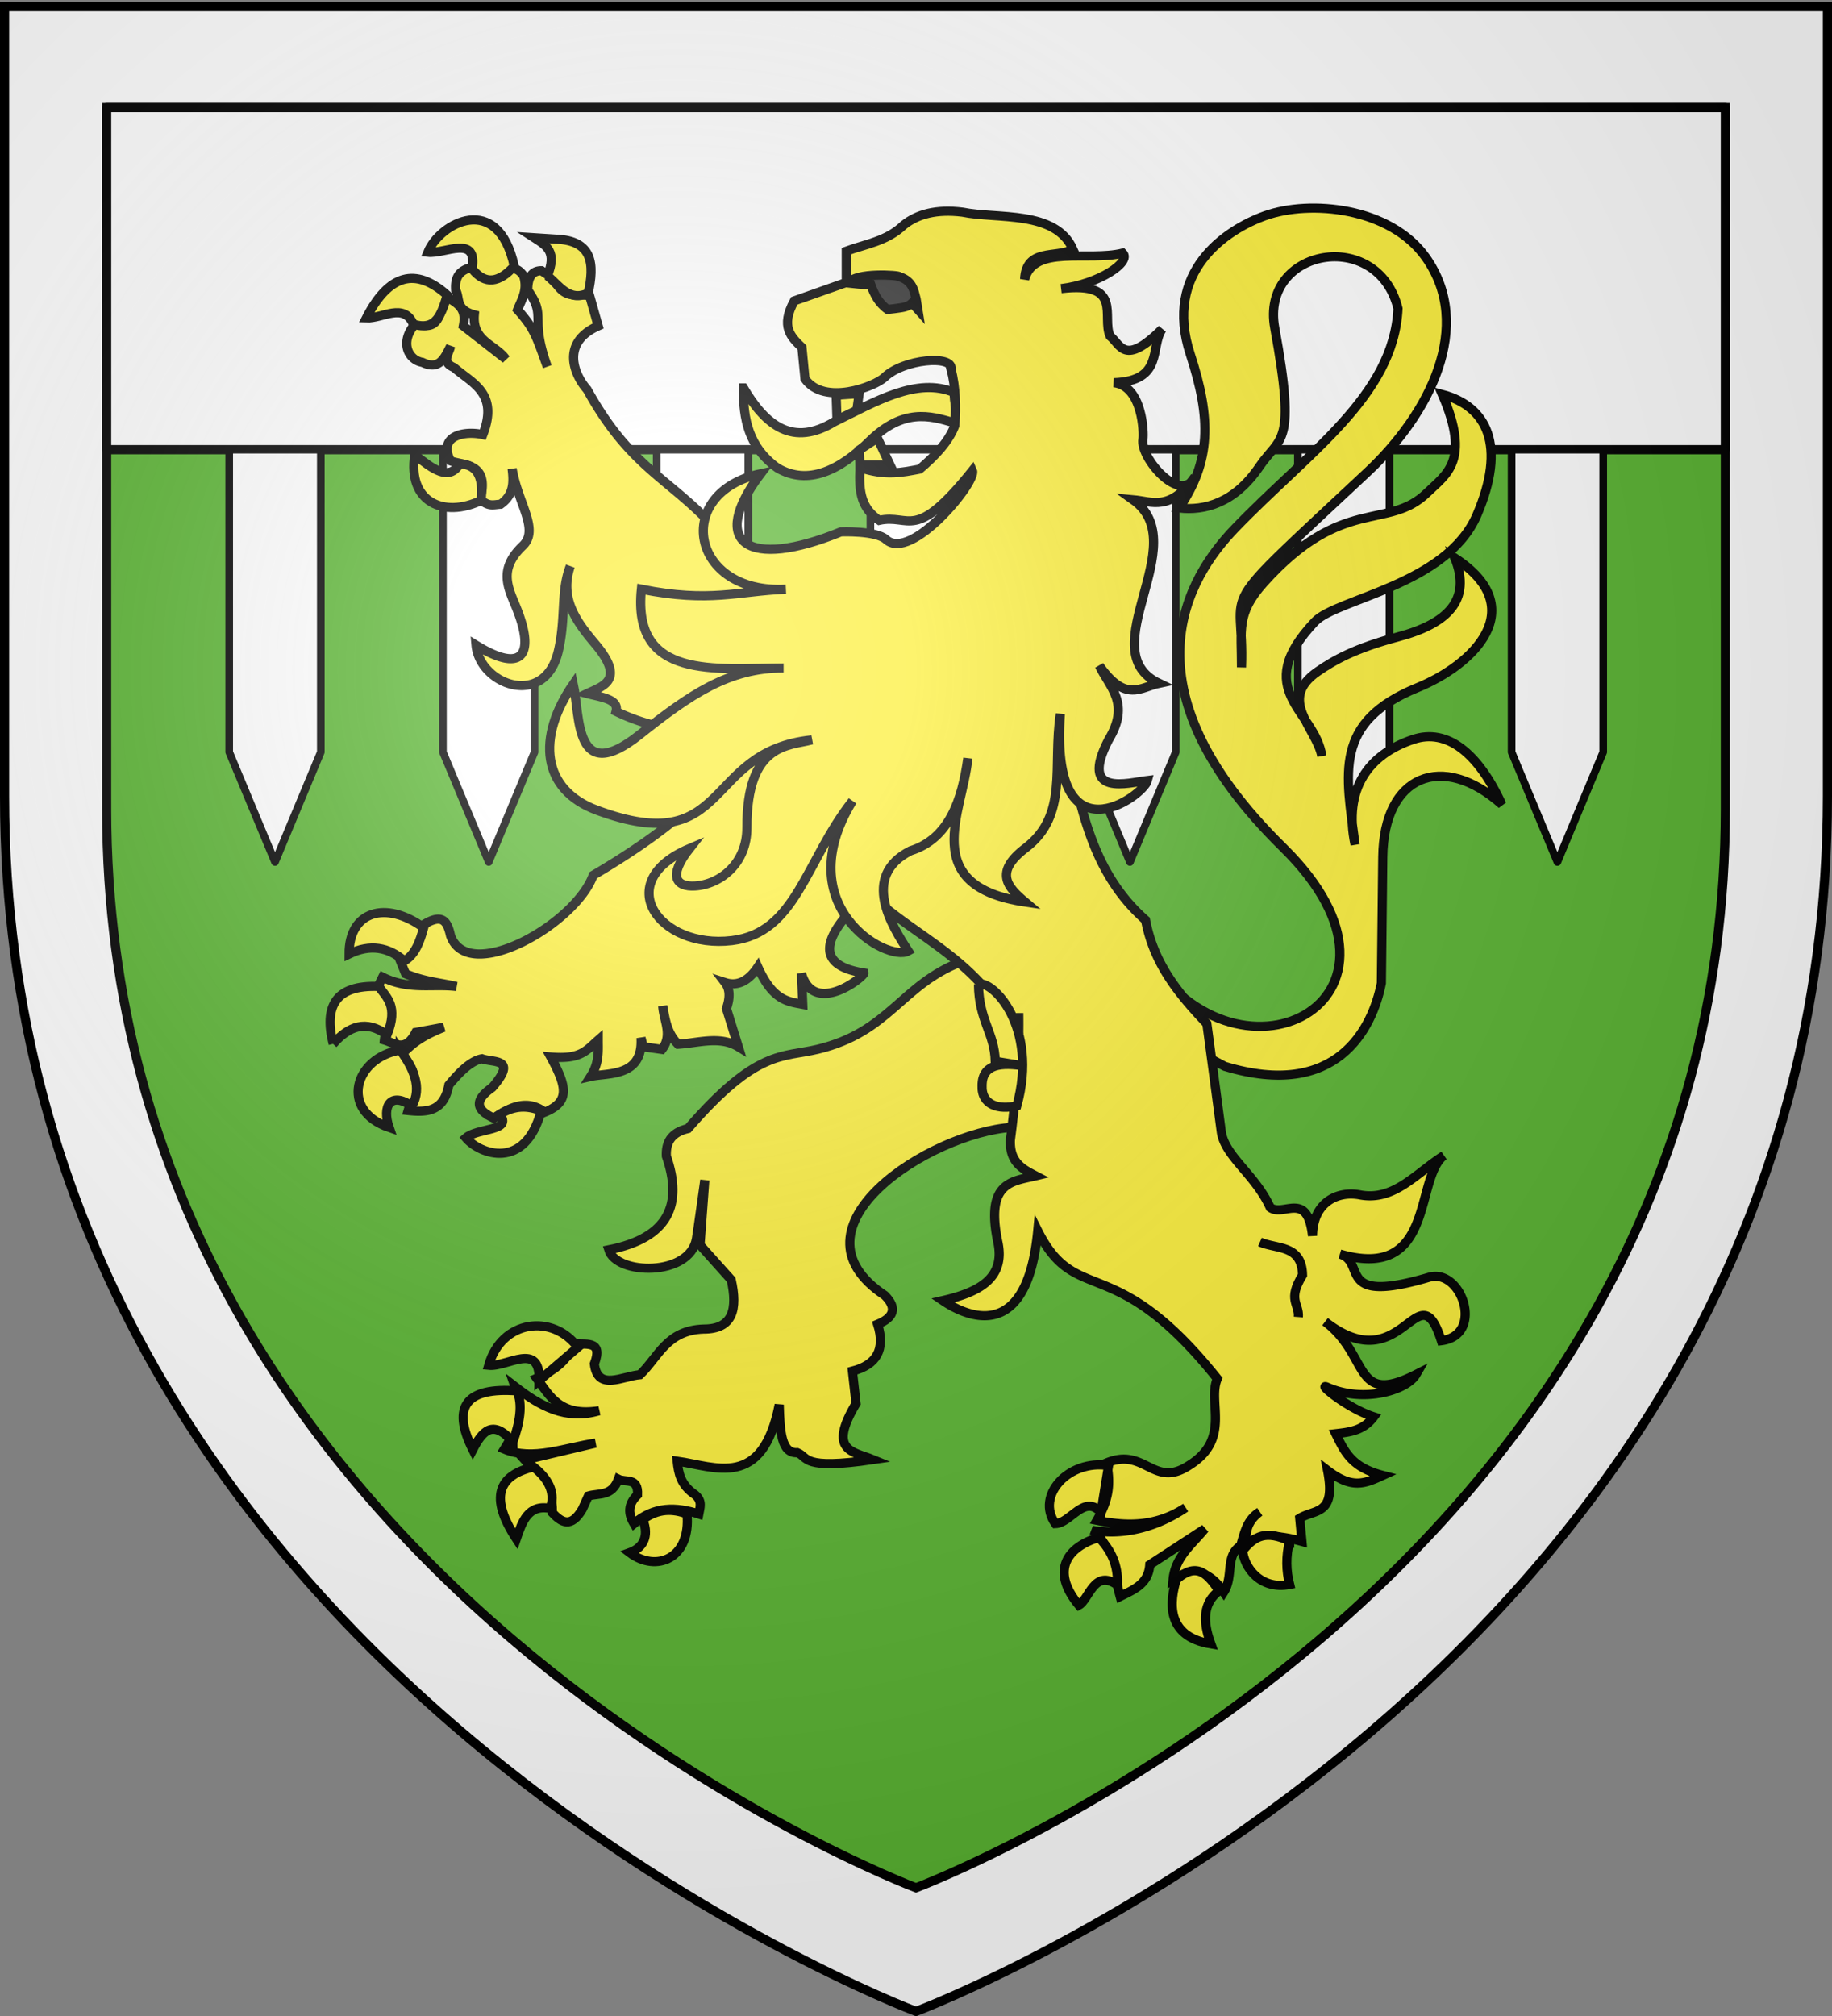
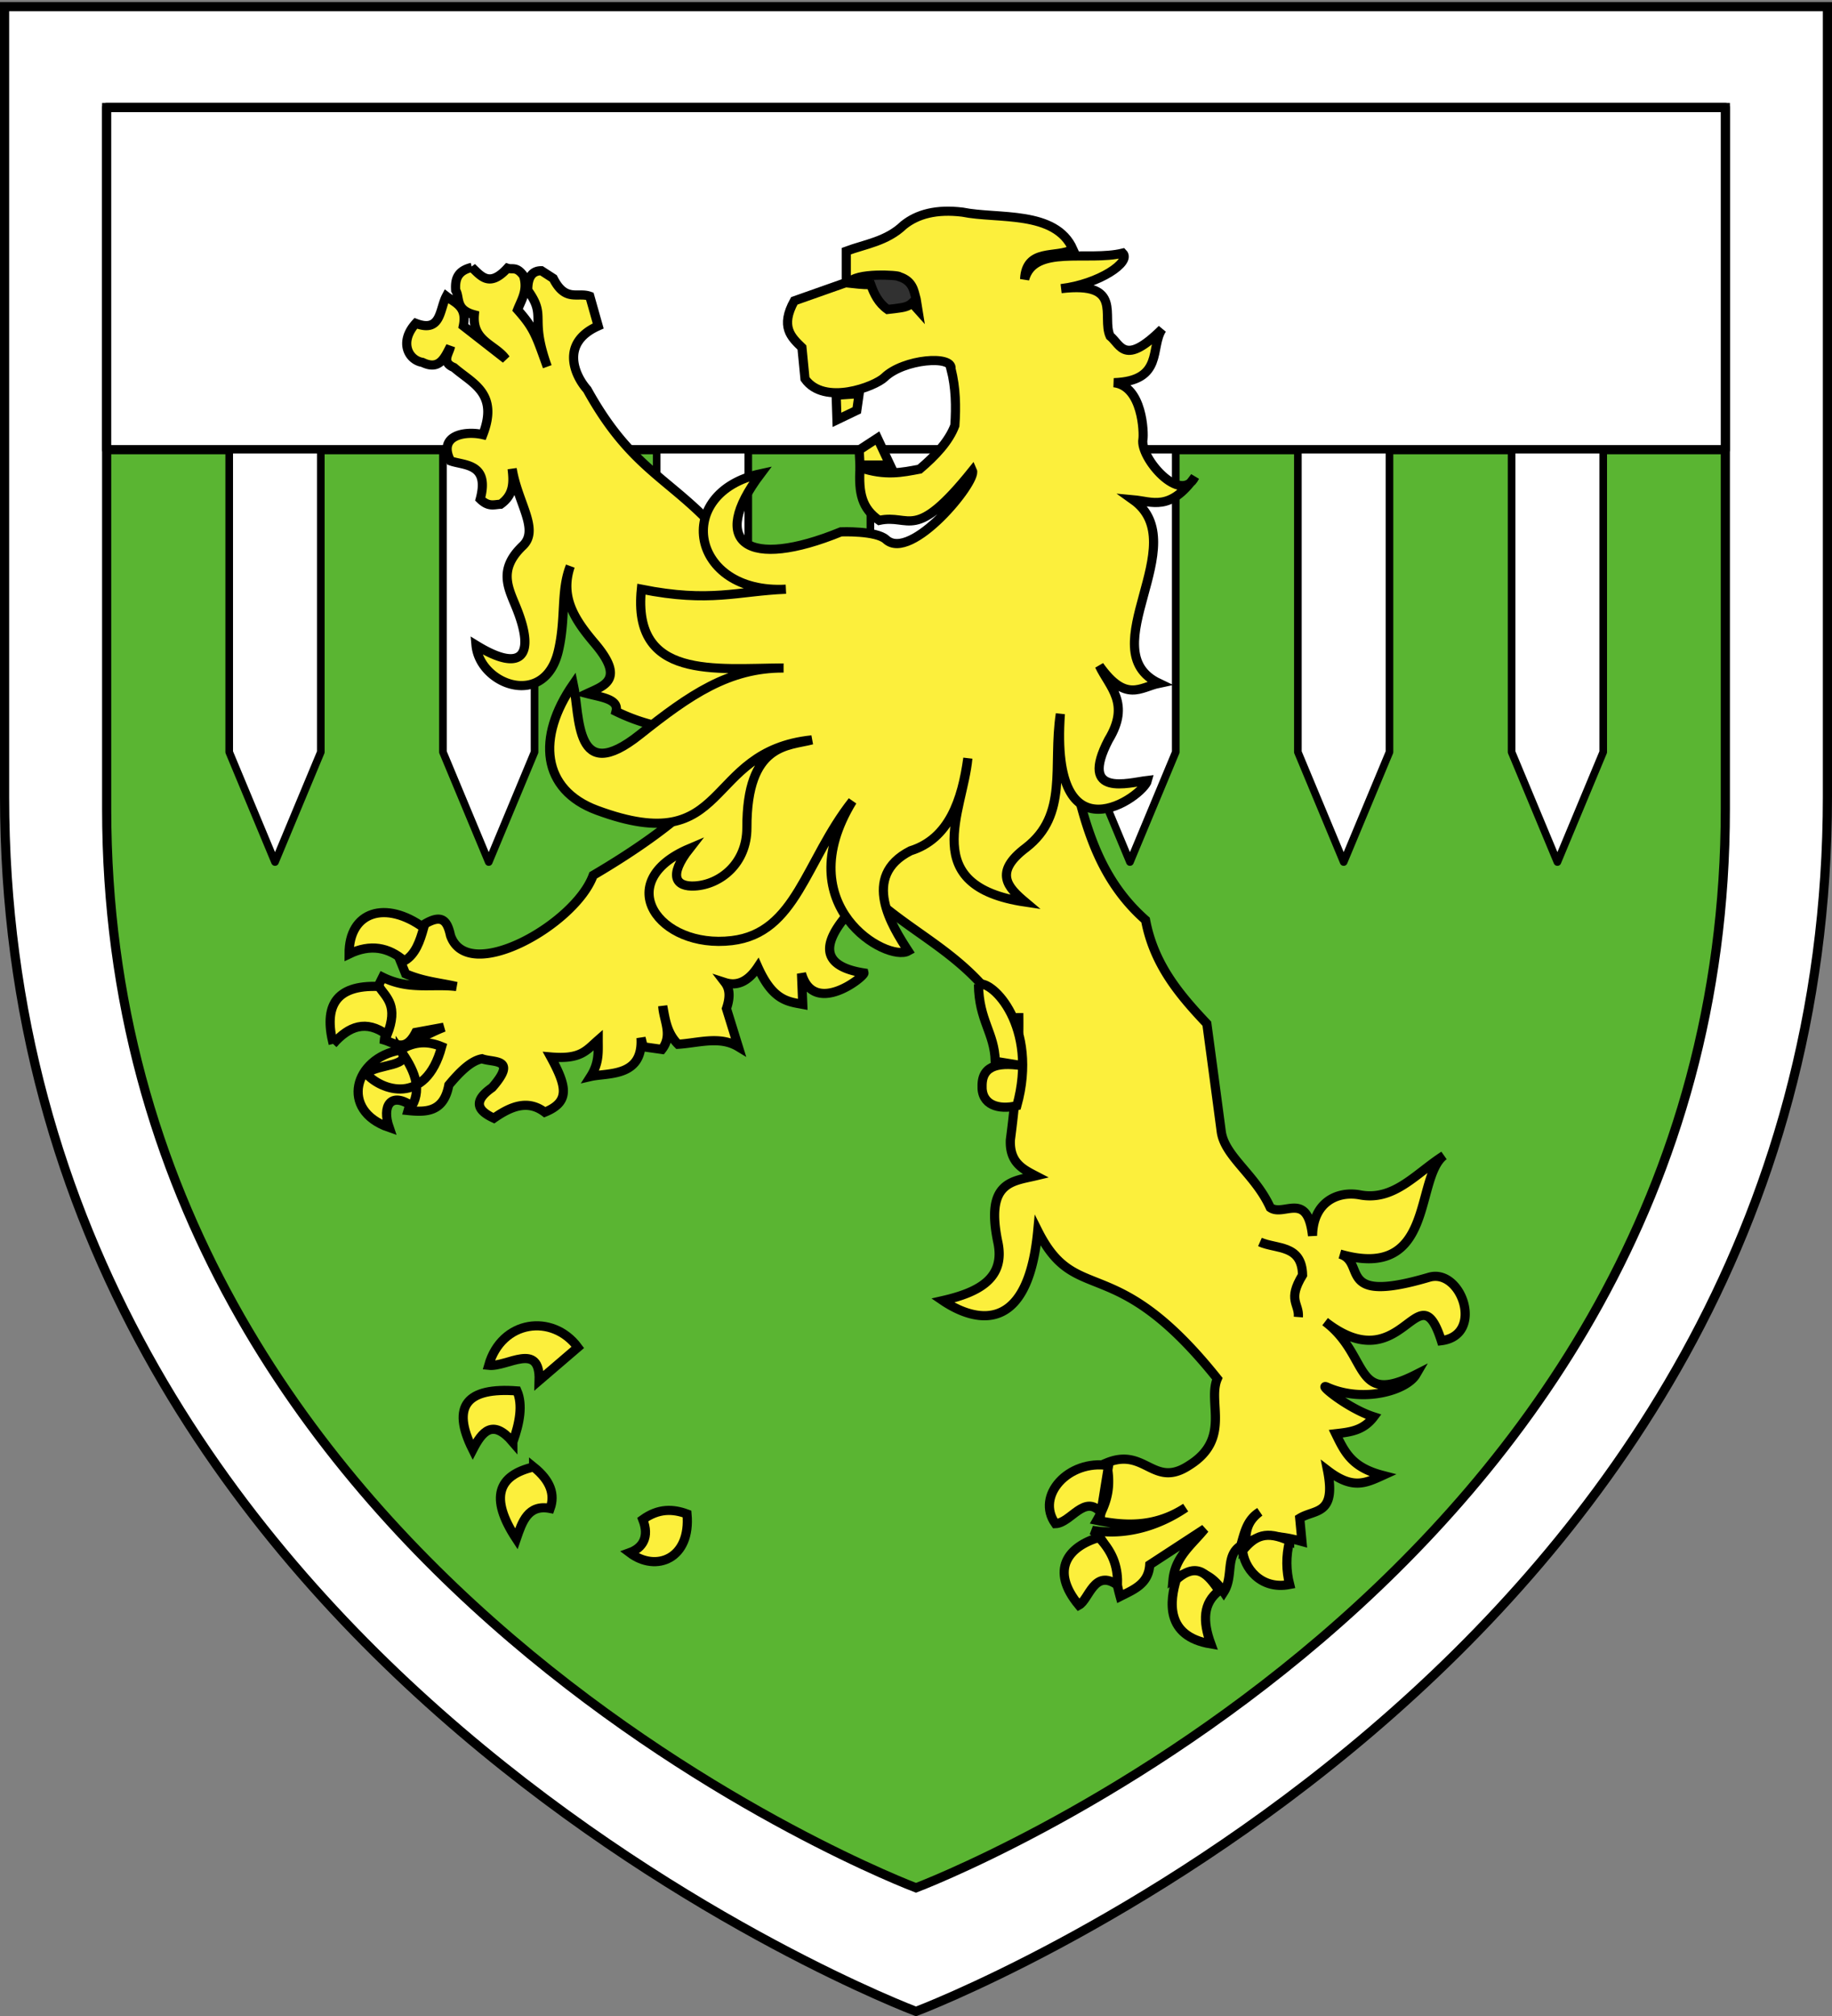
<svg xmlns="http://www.w3.org/2000/svg" xmlns:xlink="http://www.w3.org/1999/xlink" width="600" height="660" version="1.0">
  <rect width="100%" height="100%" fill="#808080" stroke="none" />
  <desc>Flag of Canton of Valais (Wallis)</desc>
  <defs>
    <g id="d">
      <path id="c" d="M0 0v1h.5z" transform="rotate(18 3.157 -.5)" />
      <use xlink:href="#c" width="810" height="540" transform="scale(-1 1)" />
    </g>
    <g id="e">
      <use xlink:href="#d" width="810" height="540" transform="rotate(72)" />
      <use xlink:href="#d" width="810" height="540" transform="rotate(144)" />
    </g>
    <radialGradient xlink:href="#a" id="i" cx="221.445" cy="226.331" r="300" fx="221.445" fy="226.331" gradientTransform="matrix(1.353 0 0 1.349 -77.63 -85.747)" gradientUnits="userSpaceOnUse" />
    <linearGradient id="a">
      <stop offset="0" style="stop-color:white;stop-opacity:.314" />
      <stop offset=".19" style="stop-color:white;stop-opacity:.251" />
      <stop offset=".6" style="stop-color:#6b6b6b;stop-opacity:.125" />
      <stop offset="1" style="stop-color:black;stop-opacity:.125" />
    </linearGradient>
    <path id="b" d="M2.922 27.673c0-5.952 2.317-9.844 5.579-11.013 1.448-.519 3.307-.273 5.018 1.447 2.119 2.129 2.736 7.993-3.483 9.121.658-.956.619-3.081-.714-3.787-.99-.524-2.113-.253-2.676.123-.824.552-1.729 2.106-1.679 4.108z" />
  </defs>
  <g style="display:inline">
    <path d="M300 658.5s298.5-112.32 298.5-397.772V2.176H1.5v258.552C1.5 546.18 300 658.5 300 658.5" style="fill:#fff;fill-opacity:1;fill-rule:evenodd;stroke:none;stroke-width:1px;stroke-linecap:butt;stroke-linejoin:miter;stroke-opacity:1" />
    <path d="M300 618.032s265.068-99.74 265.068-353.221V35.217H34.932V264.81C34.932 518.29 300 618.032 300 618.032z" style="fill:#5ab532;fill-opacity:1;fill-rule:evenodd;stroke:#000;stroke-width:3;stroke-linecap:butt;stroke-linejoin:miter;stroke-opacity:1" />
    <path d="M34.932 35.217h530.136v112H34.932z" style="fill:#fff;fill-opacity:1;stroke:#000;stroke-width:3;stroke-linecap:round;stroke-linejoin:round;stroke-miterlimit:4;stroke-opacity:1" />
    <path id="f" d="M215.068 147.217h30v99l-15 36-15-36z" style="fill:#fff;fill-opacity:1;stroke:#000;stroke-width:2.5;stroke-linecap:round;stroke-linejoin:round;stroke-miterlimit:4;stroke-dasharray:none;stroke-opacity:1" />
    <use xlink:href="#f" width="600" height="660" transform="translate(-70)" />
    <use xlink:href="#f" width="600" height="660" transform="translate(-140)" />
    <use xlink:href="#f" id="h" width="600" height="660" x="0" y="0" transform="translate(70)" />
    <use xlink:href="#f" id="g" width="600" height="660" x="0" y="0" transform="translate(140)" />
    <use xlink:href="#g" width="600" height="660" transform="translate(70)" />
    <use xlink:href="#h" width="600" height="660" transform="translate(210)" />
  </g>
  <g style="display:inline">
-     <path d="M368.147 303.136c29.655 52.012 97.567 17.729 46.263-32.657-53.815-52.85-30.878-88.695-15.875-104.319 24.105-25.102 52.128-43.378 53.52-72.116-6.587-26.729-45.133-19.763-40.366 6.35 7.123 39.022 1.925 35.145-4.99 45.356-8.188 12.091-18.083 14.524-26.306 13.607 10.404-15.33 10.595-29.104 3.628-50.346-8.862-27.023 11.601-40.744 24.493-45.356 14.817-5.301 41.015-2.75 52.613 13.607 15.951 22.495 1.342 51.214-19.05 70.302-52 48.676-40.15 35.291-41.274 63.952.055-12.254-1.831-17.55 7.257-27.667 25.925-28.86 40.625-16.964 53.52-29.482 6.306-6.12 14.382-10.413 4.99-32.202 14.729 3.932 21.067 16.822 11.339 39.46-9.879 22.987-45.94 27.392-53.067 34.924-21.327 22.539.147 29.078 2.268 43.995-1.804-9.222-14.658-18.509-1.36-27.667 5.58-3.844 12.31-7.622 26.306-11.339 16.094-4.275 24.22-11.98 18.596-25.853 25.253 16.542 5.942 35.065-12.172 42.447-27.691 11.284-23.504 28.073-20.485 51.44-3.874-18.306 4.416-29.577 19.05-34.47 11.01-3.682 21.213 4.288 29.028 21.317-19.44-17.287-38.71-9.717-39.006 17.235l-.454 41.275c-2.985 14.97-14.661 38.268-51.253 27.213l-41.274-21.77zM237.688 120.037c-.182 10.14 1.727 19.534 11.17 26.238 9.9 5.731 20.235.936 30.395-9.093 10.738-10.315 19.32-8.242 27.476-5.685 1.343-4.77-.305-6.707.06-9.902-12.192-5.263-25.85 2.906-39.364 9.535-13.53 8.211-22.398 1.331-29.737-11.093zM309.152 307.848c-19.935 7.648-23.452 22.992-47.175 28.699-11.477 2.76-19.83-.184-42.458 25.946-5.7 1.343-7.285 4.745-7.076 9.042 5.448 15.746.86 26.768-18.87 30.664 2.501 8.338 26.501 8.845 28.698-3.538.343-1.935 2.752-19.263 2.752-19.263l-1.573 21.229 10.221 11.4c2.146 9.565.633 16.158-9.042 16.119-12.106.392-14.777 9.17-20.835 14.938-5.817.495-13.885 5.493-14.94-3.538 3.121-8.255-3.305-6.008-7.075-6.683-1.124 5.004-5.49 8.618-11.794 11.4 4.303 5.84 7.57 12.63 20.442 10.615-10.986 3.272-19.462-1.614-27.519-7.862 2.72 7.68.37 14.235-3.538 20.442 9.386 3.935 19.82-.526 29.878-1.965l-23.195 5.504c3.984 4.473 9.242 7.247 9.042 17.297 3.002 3.17 6.095 5.158 9.829-1.18l1.965-4.324c3.508-1.024 7.678.272 9.828-5.503 2.385 1.199 6.556-.727 6.29 5.11-3.292 3.145-3.06 6.29-1.179 9.435 6.65-5.736 13.841-5.52 21.229-3.145.381-2.096 1.275-4.193-1.18-6.29-4.788-3.198-5.472-7.081-5.896-11.007 12.572 1.786 27.914 9.424 33.416-18.477.265 8.748.643 16.014 5.944 15.697 3.707 1.45 1.197 5.732 24.74 2.271-6.594-2.694-14.873-2.714-5.524-18.361l-1.18-10.615c7.883-2.032 10.856-7.01 8.256-15.332 5.188-2.167 6.598-5.173 2.359-9.435-33.638-22.307 14.79-53.27 41.671-55.038l19.657-12.58-12.58-42.851z" style="fill:#fcef3c;fill-opacity:1;stroke:#000;stroke-width:3;stroke-miterlimit:4;stroke-dasharray:none;stroke-opacity:1" transform="translate(5.804 6.967)" />
    <path d="M148.723 80.567c-4.93 1.143-5.49 4.153-5.294 7.493 1.501 2.407-.317 6.342 6.119 8.044-.76 8.73 7.01 9.77 10.278 14.472L145.94 99.748c1.327-6.424-2.693-7.508-5.57-9.728-2.27 4.266-1.613 12.08-10.002 8.868-5.59 6.171-2.338 12.082 2.2 12.788 5.536 2.701 7.232-1.496 9.178-5.26-.495 2.44-3.145 5.186 1.134 6.944 5.956 5.217 14.735 8.321 9.453 21.966-5.58-1.302-14.916.052-10.587 8.594 4.357 1.588 12.923.624 9.728 12.512 2.764 2.718 4.598 1.742 6.669 1.685 4.474-3.153 4.281-7.361 3.781-11.62 1.88 11.347 9.075 19.908 3.472 25.232-8.327 7.913-4.556 14.059-1.96 20.59 6.182 15.55 1.55 21.09-13.337 11.929 1.162 12.967 22.463 20.934 26.95 1.96 2.552-10.791.696-19.644 3.919-27.81-3.488 10.24 1.62 17.718 8.043 25.3 10.092 11.91 2.997 13.808-2.509 16.397 4.623 1.21 10.475 1.812 9.453 5.843 5.719 2.797 11.146 4.423 16.4 5.352l9.149 24.63c-8.245 7.738-19.364 15.64-33.043 23.678-5.85 16.06-41.027 35.971-46.715 19.731-1.148-5.278-3.06-7.527-10.003-2.784-.672 3.544.554 6.895-6.394 11.137l1.684 4.16c6.175 2.619 11.155 2.854 16.672 4.159-8.048-.954-15.479 1.257-24.2-3.06l-1.925 3.885c8.22 5.56 3.07 11.146 2.51 16.706 3.428 1.011 6.85 4.174 10.278-2.51l9.178-1.684c-8.728 3.477-10.879 6.137-13.922 8.904 6.834 6.623 3.953 12.445 2.234 18.356 6.02.626 11.69.493 13.338-8.353 3.614-4.33 7.249-7.937 10.862-8.594 3.747 1.374 11.807-.321 3.335 9.419-6.596 4.607-4.66 7.643.55 10.037 5.56-3.882 11.112-6.162 16.672-1.96 8.325-3.382 7.244-8.4 1.959-18.08 9.78.848 11.55-2.04 15.537-5.535-.007 3.778.387 7.437-2.475 11.928 5.551-1.276 17.311.339 16.5-12.65l.722 2.922 6.12.86c3.694-4.726.534-9.472.274-14.197.808 4.385 1.348 8.843 5.019 12.512 6.696-.423 13.715-2.827 19.731.825l-3.884-12.512c1.362-4.001 1-6.59-.482-8.525 3.225 1.042 7.06.487 10.76-5.088 4.91 10.983 9.801 11.325 14.712 12.238l-.412-10.107c4.09 14.218 20.716.985 20.453-.171-21.086-3.28-7.702-17.558 1.444-26.229 16.63 15.774 36.446 21.323 49.225 48.263-.267 10.553-1.26 21.474-2.716 32.622-.308 7.338 3.99 9.532 8.284 11.756-7.649 1.828-16.438 1.903-12.443 21.45 2.707 12.054-6.13 16.691-17.978 19.388 7.823 5.322 27.61 14.287 31.109-22.86 12.683 25.31 24.801 5.866 58.816 48.435-3.342 7.727 4.713 19.717-9.282 28.393-11.69 7.686-14.36-6.074-26.984-.825 1.432 7.155.637 12.172-3.163 18.803 9.688 1.99 19.36 2.173 29.047-4.159-9.513 6.45-20.293 9.198-30.628 7.425 5.755 3.54 7.165 14.34 9.178 21.656 4.435-2.254 9.306-4.08 9.694-10.381l18.013-11.756c-4.09 5.086-9.675 9.1-10.382 16.603 7.198-4.613 12.416-2.1 16.603 4.125 3.343-5.2.334-11.852 5.535-15.194 1.257-4.1 1.958-8.472 6.222-11.069-4.899 3.69-4.304 7.38-4.83 11.07 4.146-4.35 11.952-3.265 18.683-1.41l-.722-7.597c4.899-3.03 12.036-.872 9.11-15.64 8.124 6.226 12.314 4.243 18.08 1.615-10.09-2.615-12.368-7.438-15.4-13.647 4.482-.525 8.983-.928 12.444-5.534-8.694-2.78-18.87-11.307-15.228-9.694 11.965 5.298 26.079.993 29.081-4.16-20.79 10.542-14.988-6.17-29.768-17.29 25.576 19.975 30.396-17.721 38.053 6.222 14.252-1.803 6.643-23.907-4.022-20.763-31.024 9.146-20.243-4.929-29.184-7.597 31.277 9.032 24.359-24.778 34.03-32.243-9.264 5.9-16.322 15.002-27.534 12.856-7.596-1.385-15.363 2.672-15.468 13.406-1.65-14.968-9.433-6.089-13.853-9.247-4.91-10.818-14.982-16.816-16.054-24.922a13960 13960 0 0 0-4.709-35.268c-8.924-9.44-17.336-19.335-20.075-33.928-23.228-20.463-21.87-50.75-31.144-76.794L236.414 175.75c-18.907-25.934-33.3-25.074-49.913-55.172-4.158-4.666-8.866-15.29 3.61-20.831l-2.75-9.728c-3.988-1.436-7.976 2.02-11.963-5.844l-3.884-2.51c-2.907-.004-4.527 1.953-4.47 6.394 6.402 8.95.424 8.394 6.395 25.025-3.667-10.1-4.202-12.423-9.729-18.631 1.317-3.373 3.44-6.366 1.96-11.137-2.356-3.214-3.6-1.906-5.294-2.475-5.905 6.45-8.608 2.568-11.653-.275zm179.128 244.13c.037 2.212.035 4.457 0 6.704z" style="fill:#fcef3c;fill-opacity:1;stroke:#000;stroke-width:3;stroke-miterlimit:4;stroke-dasharray:none;stroke-opacity:1" transform="translate(5.804 6.967)" />
    <path d="M314.656 315.264c.133 11.92 5.243 15.811 5.504 25.214l9.97 1.626c-8.185-1.392-14.231-.667-14.295 6.237-.311 6.526 5.507 8.13 11.4 6.683 7.193-25.93-8.119-41.283-12.58-39.76zM406.844 399.644c5.466 2.42 13.736.761 13.957 10.81-5.048 8.259-1.042 9.273-1.376 13.76" style="fill:#fcef3c;fill-opacity:1;stroke:#000;stroke-width:3;stroke-miterlimit:4;stroke-dasharray:none;stroke-opacity:1" transform="translate(5.804 6.967)" />
    <g style="fill:#fcef3c;stroke-width:2.727">
-       <path d="M-1928.962 172.153c-11.118 5.31-21.916.493-19.753-13.58 5.284 4.16 10.205 8.028 13.374 2.674 4.576.207 7.277 3.036 6.379 10.906zM-1949.126 119.685c-2.846-6.526-9.2-1.648-13.992-1.852 6.647-13.008 14.683-15.18 24.074-6.79-1.636 5.295-3.108 10.82-10.082 8.642zM-1944.806 98.286c5.15.56 14.889-5.436 13.169 4.938 3.896 4.9 8.106 4.149 12.55-.823-4.875-22.324-22.252-12.763-25.719-4.115zM-1909.21 105.282c2.856-7.09-.079-8.856-3.91-11.317l6.38.412c11.154.392 11.55 7.509 9.67 16.049-5.65 2.692-8.544-2.19-12.14-5.144z" style="opacity:1;fill:#fcef3c;fill-opacity:1;stroke:#000;stroke-width:2.727;stroke-miterlimit:4;stroke-dasharray:none;stroke-opacity:1" transform="matrix(1.1 0 0 1.1 2279.417 -25.526)" />
-     </g>
+       </g>
    <g style="fill:#fcef3c;stroke-width:2.727">
-       <path d="M-1951.801 309.186c-4.708-4.064-10.108-5.123-16.46-2.058-.046-12.774 10.957-16.012 22.22-7.818-1.135 4.077-2.465 7.959-5.76 9.876zM-1972.994 333.877c-2.75-10.962.441-17.622 13.58-17.078 2.362 3.402 5.865 5.766 2.469 14.403-6.266-4.604-11.425-2.57-16.05 2.675zM-1953.036 335.729c3.978 5.555 6.59 11.11 3.498 16.666-6.436-4.42-8.976.05-6.79 6.378-14.849-5.106-10.372-20.749 3.292-23.044zM-1923.407 354.864c4.42-2.78 8.473-2.627 12.345-1.029-4.809 17.905-18.264 12.948-22.427 8.025 3.494-3.051 14.078-1.948 10.082-6.996z" style="opacity:1;fill:#fcef3c;fill-opacity:1;stroke:#000;stroke-width:2.727;stroke-miterlimit:4;stroke-dasharray:none;stroke-opacity:1" transform="matrix(1.1 0 0 1.1 2279.417 -25.526)" />
+       <path d="M-1951.801 309.186c-4.708-4.064-10.108-5.123-16.46-2.058-.046-12.774 10.957-16.012 22.22-7.818-1.135 4.077-2.465 7.959-5.76 9.876zM-1972.994 333.877c-2.75-10.962.441-17.622 13.58-17.078 2.362 3.402 5.865 5.766 2.469 14.403-6.266-4.604-11.425-2.57-16.05 2.675zM-1953.036 335.729c3.978 5.555 6.59 11.11 3.498 16.666-6.436-4.42-8.976.05-6.79 6.378-14.849-5.106-10.372-20.749 3.292-23.044zc4.42-2.78 8.473-2.627 12.345-1.029-4.809 17.905-18.264 12.948-22.427 8.025 3.494-3.051 14.078-1.948 10.082-6.996z" style="opacity:1;fill:#fcef3c;fill-opacity:1;stroke:#000;stroke-width:2.727;stroke-miterlimit:4;stroke-dasharray:none;stroke-opacity:1" transform="matrix(1.1 0 0 1.1 2279.417 -25.526)" />
    </g>
    <g style="fill:#fcef3c;stroke-width:2.727">
      <path d="M-1900.156 424.204c-7.523-10.142-22.723-8.165-26.543 5.35 5.483.596 15.383-7.274 15.02 4.526zM-1919.498 452.392c-6.015-7.057-9.163-3.121-11.933 2.264-6.586-13.147-1.642-18.607 13.168-17.49 1.766 4.142.824 9.445-1.235 15.226zM-1913.325 459.8c-10.53 2.465-13.257 9.062-5.144 21.398 1.76-5.153 3.505-10.325 10.082-9.053 1.452-4.115.19-8.23-4.938-12.346zM-1880.815 475.437c2.06 5.249-.073 8.485-3.91 9.876 7.965 6.023 18.303 1.727 17.078-11.522-4.157-1.543-8.465-1.726-13.168 1.646z" style="opacity:1;fill:#fcef3c;fill-opacity:1;stroke:#000;stroke-width:2.727;stroke-miterlimit:4;stroke-dasharray:none;stroke-opacity:1" transform="matrix(1.1 0 0 1.1 2279.417 -25.526)" />
    </g>
    <g style="fill:#fcef3c;stroke-width:2.727">
      <path d="m-1742.136 459.388-2.263 13.991c-4.902-5.65-9 3.143-13.58 3.292-5.924-8.292 3.897-19.175 15.843-17.283zM-1739.461 494.984c.085-4.517-.748-9.137-5.555-14.197-9.114 2.684-14.695 9.626-5.967 20.164 3.027-1.607 4.548-11.027 11.522-5.967zM-1721.972 493.338c6.394-5.685 9.576-1.2 12.757 3.292-4.786 3.645-4.964 9.01-2.469 15.843-13.827-2.294-12.115-13.073-10.288-19.135zM-1688.228 481.815c-1.156 4.61-1.037 8.901 0 12.963-8.893 1.72-13.623-5.341-13.991-10.082 3.707-4.496 6.993-6.063 13.991-2.88z" style="opacity:1;fill:#fcef3c;fill-opacity:1;stroke:#000;stroke-width:2.727;stroke-miterlimit:4;stroke-dasharray:none;stroke-opacity:1" transform="matrix(1.1 0 0 1.1 2279.417 -25.526)" />
    </g>
    <g style="fill:#fcef3c;stroke-width:2.727">
      <path d="m-1807.179 161.62-3.779-8.03-5.431 3.543.236 4.487zM-1823.238 140.837l6.849-.472-.709 4.96-5.904 2.833z" style="opacity:1;fill:#fcef3c;fill-opacity:1;stroke:#000;stroke-width:2.727;stroke-miterlimit:4;stroke-dasharray:none;stroke-opacity:1" transform="matrix(1.1 0 0 1.1 2279.417 -25.526)" />
      <path d="M-1789.04 133.008c.652-4.187-14.133-2.97-19.806 2.504-2.848 2.748-17.97 8.537-23.675.455l-.91-9.333c-3.234-3.122-6.513-6.208-2.276-13.886l15.48-5.464v-9.333c5.572-2.077 12.038-2.895 17.072-7.74 4.117-3.304 9.772-4.812 17.529-3.87 10.413 2.134 27.725-.668 32.883 11.06-4.922 2.744-13.933-.532-14.388 8.913 2.83-10.38 18.755-5.214 29.218-7.775 2.646 2.654-7.056 9.226-18.347 10.567 18.686-2.2 11.962 8.367 14.569 14.113 3.231 2.624 4.227 9.08 15.48-2.048-3.619 5.365.617 15.43-14.342 15.935 8.615.957 8.965 15.11 8.65 16.845-.984 5.432 11.242 19.63 15.48 11.155-7.434 10.43-12.735 7.352-18.439 6.829 18.522 13.176-12.816 44.882 7.74 54.634-5.513 1.151-9.86 5.903-17.756-5.236 2.993 6.38 9.378 11.165 2.731 22.082-8.956 17.248 6.003 12.719 11.61 12.065-1.192 4.767-29.083 24.687-25.951-19.805-2.374 15.63 2.496 29.986-10.244 39.837-9.726 7.318-5.39 11.823-.227 16.163-32.11-4.774-18.542-26.84-17.074-42.797-1.728 12.445-5.591 23.962-17.073 27.545-15.009 7.604-5.37 22.615-.683 29.82-6.16 3.452-35.81-13.191-16.618-44.617-14.094 17.91-16.658 39.241-35.893 41.523-21.802 2.587-35.987-17.514-12.595-27.41-6.496 8.287-3.988 11.482 1.594 11.155 7.543-.442 15.498-6.678 15.48-17.3-.045-25.402 12.427-24.32 19.35-26.18-32.631 3.343-23.803 35.799-63.968 20.944-16.509-6.106-18.058-21.681-7.057-37.561 2.056 9.608.25 30.58 19.805 15.024 14.882-11.838 26.525-19.88 42.796-19.805-20.377.094-45.08 3.6-42.341-23.447 20.508 4.085 28.566.59 43.024 0-28.476 1.563-33.81-28.755-7.512-34.374-15.674 20.732-3.902 28.666 23.903 17.3 0 0 10.503-.412 13.43 2.277 7.432 6.828 27.164-17.289 25.724-20.487-17.403 21.676-18.43 12.764-27.772 14.796-5.113-3.544-6.17-8.006-5.691-15.707 7.529 2.567 12.586 1.426 17.756.455 4.782-4.067 8.711-8.304 10.471-12.975.389-5.616.286-11.23-1.138-16.846z" style="opacity:1;fill:#fcef3c;fill-opacity:1;stroke:#000;stroke-width:2.727;stroke-miterlimit:4;stroke-dasharray:none;stroke-opacity:1" transform="matrix(1.1 0 0 1.1 2279.417 -25.526)" />
    </g>
    <path d="M-450.377 9.027c1.87-3.575 16.61-2.618 16.5-2.09 4.4 1.43 4.73 4.466 5.5 7.326l.55 3.4-1.87-2.09c-1.54 1.473-3.74 1.517-5.72 1.825l-2.31.264c-2.97-2.1-4.4-5.038-5.5-8.107-3.19 0-4.95-.308-7.15-.528z" style="fill:#313131;stroke:#000;stroke-width:3" transform="translate(728.423 83.645)" />
  </g>
-   <path d="M300 658.5s298.5-112.32 298.5-397.772V2.176H1.5v258.552C1.5 546.18 300 658.5 300 658.5" style="opacity:1;fill:url(#i);fill-opacity:1;fill-rule:evenodd;stroke:none;stroke-width:1px;stroke-linecap:butt;stroke-linejoin:miter;stroke-opacity:1" />
  <path d="M300 658.5S1.5 546.18 1.5 260.728V2.176h597v258.552C598.5 546.18 300 658.5 300 658.5z" style="opacity:1;fill:none;fill-opacity:1;fill-rule:evenodd;stroke:#000;stroke-width:3;stroke-linecap:butt;stroke-linejoin:miter;stroke-miterlimit:4;stroke-dasharray:none;stroke-opacity:1" />
</svg>